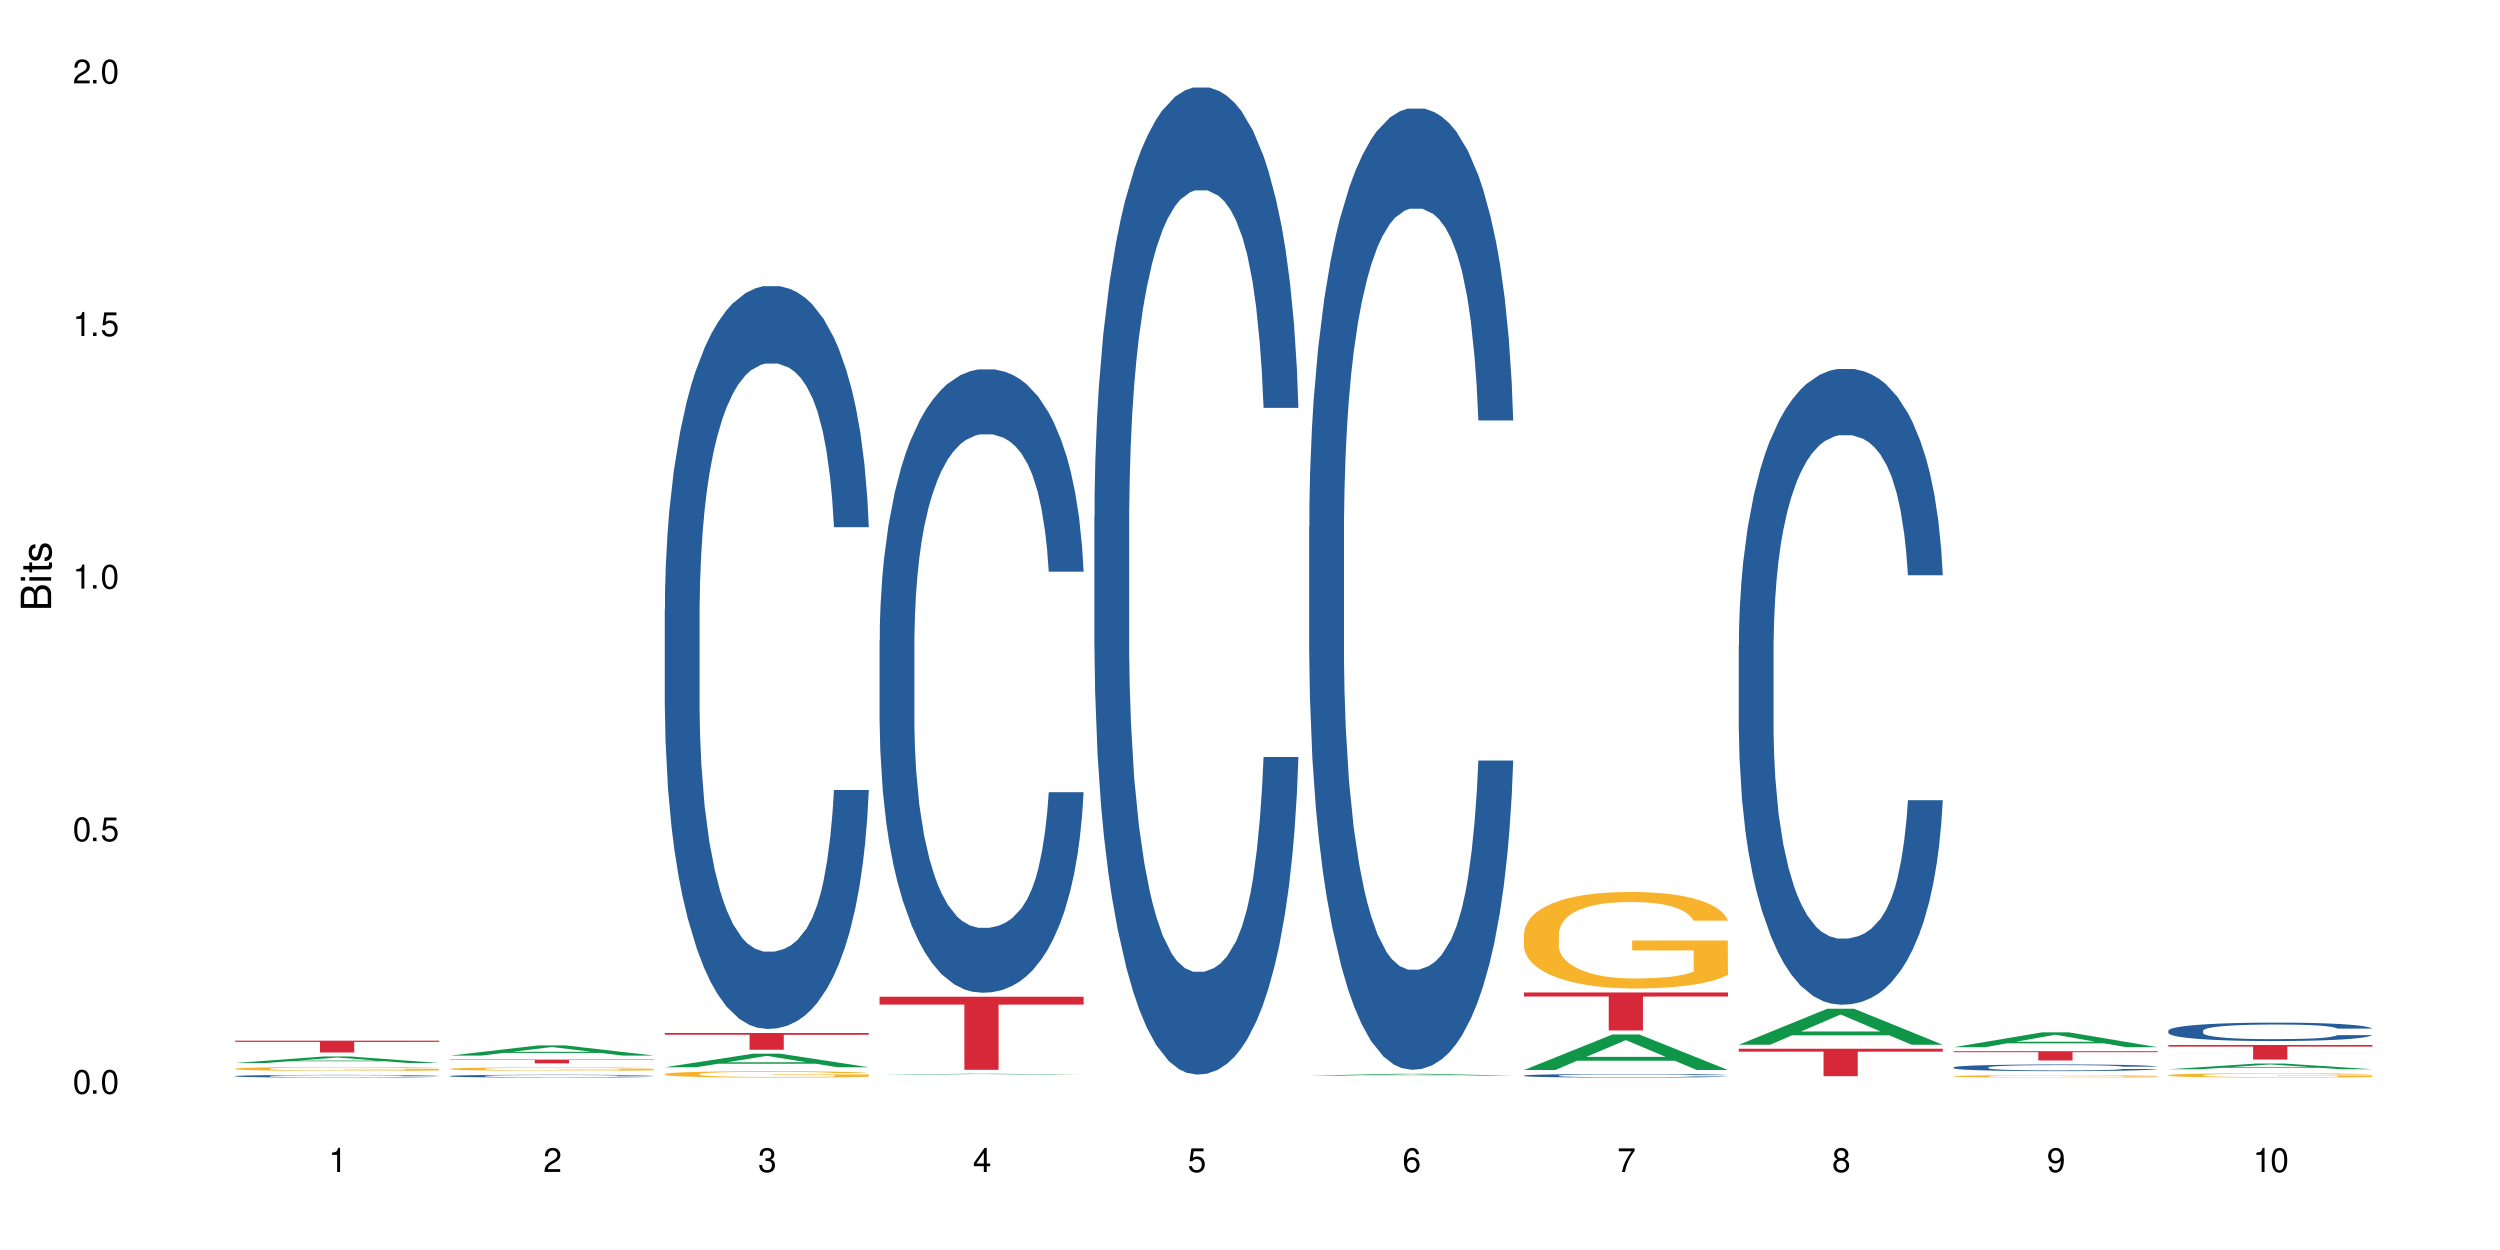
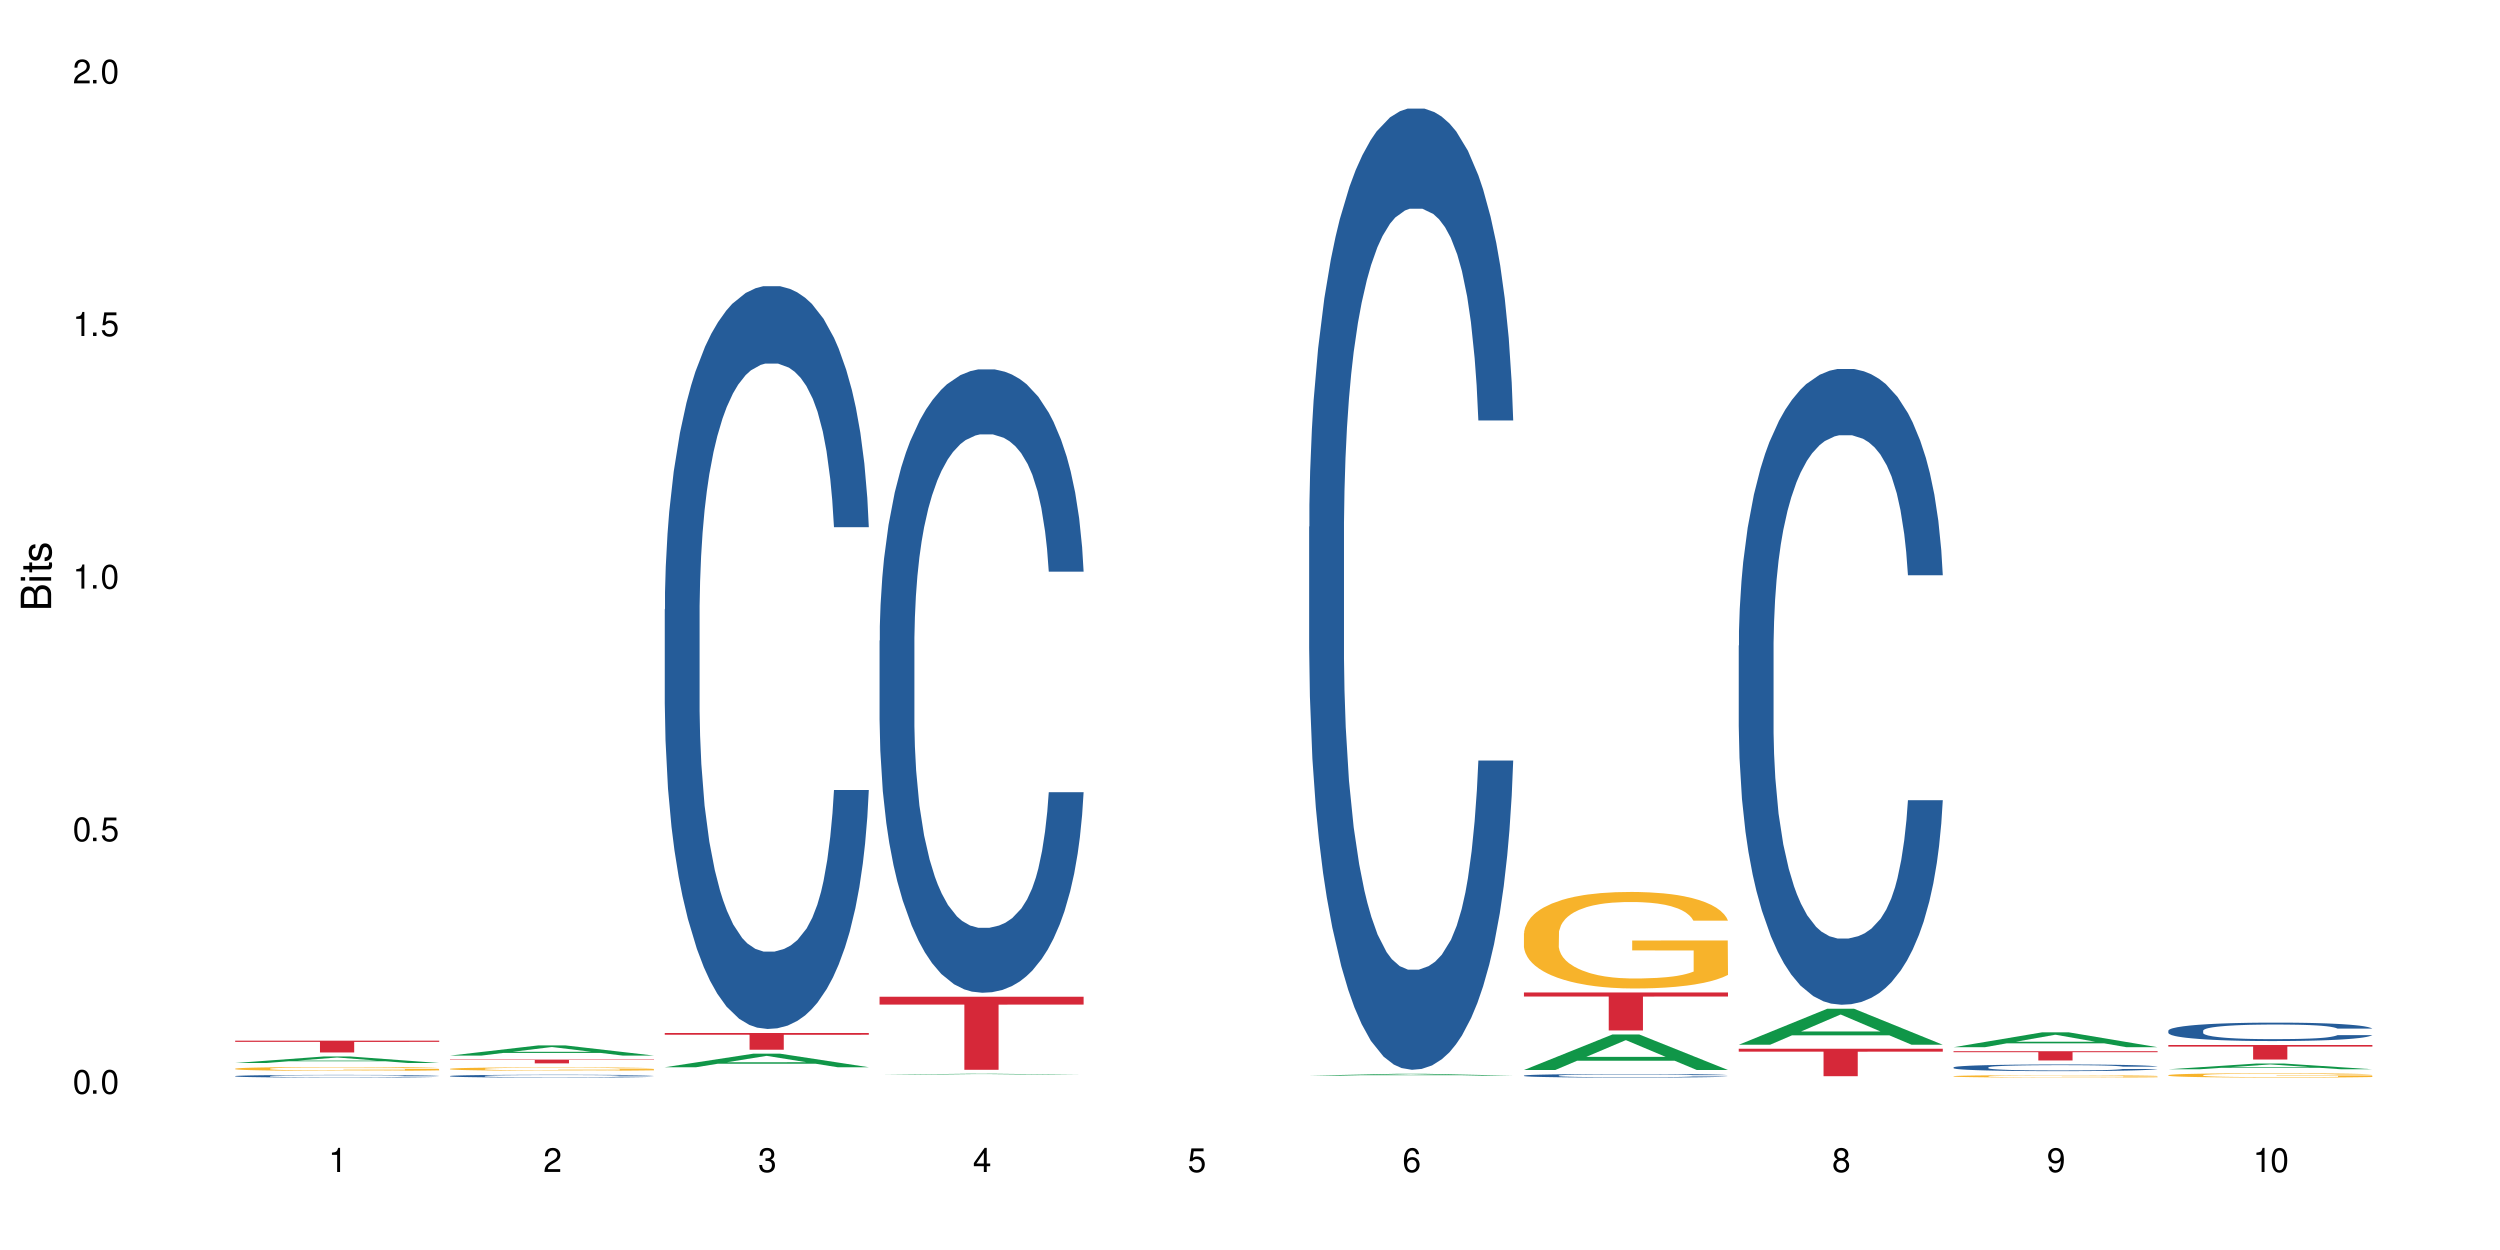
<svg xmlns="http://www.w3.org/2000/svg" xmlns:xlink="http://www.w3.org/1999/xlink" width="720" height="360" viewBox="0 0 720 360">
  <defs>
    <g>
      <g id="glyph-0-0">
</g>
      <g id="glyph-0-1">
        <path d="M 2.641 -6.938 C 2 -6.938 1.422 -6.656 1.078 -6.172 C 0.641 -5.562 0.406 -4.641 0.406 -3.359 C 0.406 -1.016 1.188 0.219 2.641 0.219 C 4.078 0.219 4.859 -1.016 4.859 -3.297 C 4.859 -4.641 4.656 -5.547 4.203 -6.172 C 3.844 -6.656 3.281 -6.938 2.641 -6.938 Z M 2.641 -6.188 C 3.547 -6.188 4 -5.25 4 -3.375 C 4 -1.406 3.562 -0.484 2.625 -0.484 C 1.734 -0.484 1.281 -1.438 1.281 -3.344 C 1.281 -5.25 1.734 -6.188 2.641 -6.188 Z M 2.641 -6.188 " />
      </g>
      <g id="glyph-0-2">
        <path d="M 1.828 -1 L 0.828 -1 L 0.828 0 L 1.828 0 Z M 1.828 -1 " />
      </g>
      <g id="glyph-0-3">
        <path d="M 4.562 -6.797 L 1.062 -6.797 L 0.547 -3.094 L 1.328 -3.094 C 1.719 -3.562 2.047 -3.734 2.578 -3.734 C 3.484 -3.734 4.062 -3.109 4.062 -2.094 C 4.062 -1.125 3.484 -0.531 2.578 -0.531 C 1.828 -0.531 1.375 -0.906 1.188 -1.672 L 0.328 -1.672 C 0.453 -1.109 0.547 -0.844 0.75 -0.594 C 1.125 -0.078 1.828 0.219 2.594 0.219 C 3.969 0.219 4.922 -0.781 4.922 -2.219 C 4.922 -3.562 4.031 -4.484 2.719 -4.484 C 2.25 -4.484 1.859 -4.359 1.469 -4.062 L 1.734 -5.969 L 4.562 -5.969 Z M 4.562 -6.797 " />
      </g>
      <g id="glyph-0-4">
        <path d="M 2.484 -4.938 L 2.484 0 L 3.328 0 L 3.328 -6.938 L 2.766 -6.938 C 2.469 -5.875 2.281 -5.734 0.984 -5.562 L 0.984 -4.938 Z M 2.484 -4.938 " />
      </g>
      <g id="glyph-0-5">
        <path d="M 4.859 -0.828 L 1.281 -0.828 C 1.359 -1.406 1.672 -1.781 2.5 -2.281 L 3.469 -2.828 C 4.406 -3.344 4.906 -4.062 4.906 -4.906 C 4.906 -5.484 4.672 -6.031 4.266 -6.406 C 3.859 -6.766 3.375 -6.938 2.719 -6.938 C 1.859 -6.938 1.219 -6.625 0.844 -6.031 C 0.609 -5.672 0.5 -5.234 0.484 -4.531 L 1.328 -4.531 C 1.359 -5.016 1.406 -5.281 1.531 -5.516 C 1.75 -5.938 2.188 -6.203 2.703 -6.203 C 3.469 -6.203 4.031 -5.641 4.031 -4.891 C 4.031 -4.344 3.719 -3.859 3.125 -3.516 L 2.234 -3 C 0.812 -2.172 0.406 -1.531 0.328 -0.016 L 4.859 -0.016 Z M 4.859 -0.828 " />
      </g>
      <g id="glyph-0-6">
        <path d="M 2.125 -3.188 L 2.578 -3.188 C 3.5 -3.188 3.984 -2.766 3.984 -1.922 C 3.984 -1.062 3.469 -0.531 2.594 -0.531 C 1.656 -0.531 1.203 -1 1.156 -2.016 L 0.312 -2.016 C 0.344 -1.453 0.438 -1.094 0.609 -0.781 C 0.953 -0.109 1.625 0.219 2.547 0.219 C 3.953 0.219 4.859 -0.625 4.859 -1.938 C 4.859 -2.828 4.516 -3.297 3.703 -3.594 C 4.344 -3.844 4.656 -4.328 4.656 -5.031 C 4.656 -6.219 3.875 -6.938 2.578 -6.938 C 1.203 -6.938 0.484 -6.172 0.453 -4.703 L 1.297 -4.703 C 1.312 -5.125 1.344 -5.359 1.453 -5.578 C 1.641 -5.969 2.062 -6.203 2.594 -6.203 C 3.344 -6.203 3.797 -5.75 3.797 -5 C 3.797 -4.516 3.609 -4.219 3.25 -4.047 C 3.016 -3.953 2.703 -3.922 2.125 -3.906 Z M 2.125 -3.188 " />
      </g>
      <g id="glyph-0-7">
        <path d="M 3.141 -1.672 L 3.141 0 L 3.984 0 L 3.984 -1.672 L 4.984 -1.672 L 4.984 -2.438 L 3.984 -2.438 L 3.984 -6.938 L 3.359 -6.938 L 0.266 -2.578 L 0.266 -1.672 Z M 3.141 -2.438 L 1 -2.438 L 3.141 -5.5 Z M 3.141 -2.438 " />
      </g>
      <g id="glyph-0-8">
        <path d="M 4.781 -5.125 C 4.609 -6.266 3.891 -6.938 2.844 -6.938 C 2.094 -6.938 1.422 -6.578 1.031 -5.953 C 0.594 -5.266 0.406 -4.422 0.406 -3.172 C 0.406 -2 0.578 -1.25 0.984 -0.641 C 1.359 -0.078 1.953 0.219 2.703 0.219 C 3.984 0.219 4.922 -0.75 4.922 -2.094 C 4.922 -3.375 4.062 -4.281 2.844 -4.281 C 2.172 -4.281 1.641 -4.031 1.281 -3.516 C 1.281 -5.234 1.828 -6.188 2.797 -6.188 C 3.391 -6.188 3.797 -5.797 3.938 -5.125 Z M 2.734 -3.531 C 3.547 -3.531 4.062 -2.953 4.062 -2.031 C 4.062 -1.156 3.484 -0.531 2.703 -0.531 C 1.922 -0.531 1.328 -1.188 1.328 -2.078 C 1.328 -2.938 1.906 -3.531 2.734 -3.531 Z M 2.734 -3.531 " />
      </g>
      <g id="glyph-0-9">
-         <path d="M 4.984 -6.797 L 0.438 -6.797 L 0.438 -5.969 L 4.109 -5.969 C 2.5 -3.656 1.828 -2.234 1.328 0 L 2.219 0 C 2.594 -2.172 3.453 -4.047 4.984 -6.094 Z M 4.984 -6.797 " />
-       </g>
+         </g>
      <g id="glyph-0-10">
        <path d="M 3.75 -3.656 C 4.469 -4.094 4.688 -4.438 4.688 -5.078 C 4.688 -6.172 3.844 -6.938 2.641 -6.938 C 1.438 -6.938 0.594 -6.172 0.594 -5.094 C 0.594 -4.438 0.812 -4.094 1.516 -3.656 C 0.734 -3.266 0.359 -2.703 0.359 -1.922 C 0.359 -0.656 1.281 0.219 2.641 0.219 C 3.984 0.219 4.922 -0.656 4.922 -1.922 C 4.922 -2.703 4.531 -3.266 3.75 -3.656 Z M 2.641 -6.188 C 3.359 -6.188 3.812 -5.75 3.812 -5.062 C 3.812 -4.406 3.344 -3.984 2.641 -3.984 C 1.922 -3.984 1.453 -4.406 1.453 -5.078 C 1.453 -5.75 1.922 -6.188 2.641 -6.188 Z M 2.641 -3.266 C 3.484 -3.266 4.062 -2.719 4.062 -1.906 C 4.062 -1.078 3.484 -0.531 2.625 -0.531 C 1.797 -0.531 1.219 -1.094 1.219 -1.906 C 1.219 -2.719 1.781 -3.266 2.641 -3.266 Z M 2.641 -3.266 " />
      </g>
      <g id="glyph-0-11">
        <path d="M 0.516 -1.578 C 0.672 -0.453 1.406 0.219 2.438 0.219 C 3.188 0.219 3.859 -0.141 4.266 -0.766 C 4.688 -1.453 4.891 -2.297 4.891 -3.547 C 4.891 -4.719 4.703 -5.453 4.312 -6.078 C 3.938 -6.641 3.344 -6.938 2.594 -6.938 C 1.297 -6.938 0.359 -5.969 0.359 -4.625 C 0.359 -3.344 1.234 -2.453 2.453 -2.453 C 3.094 -2.453 3.578 -2.672 4.016 -3.203 C 4 -1.484 3.469 -0.531 2.5 -0.531 C 1.906 -0.531 1.484 -0.906 1.359 -1.578 Z M 2.578 -6.203 C 3.375 -6.203 3.969 -5.531 3.969 -4.641 C 3.969 -3.797 3.391 -3.188 2.547 -3.188 C 1.734 -3.188 1.234 -3.766 1.234 -4.688 C 1.234 -5.562 1.797 -6.203 2.578 -6.203 Z M 2.578 -6.203 " />
      </g>
      <g id="glyph-1-0">
</g>
      <g id="glyph-1-1">
        <path d="M 0 -0.953 L 0 -4.891 C 0 -5.719 -0.234 -6.344 -0.734 -6.797 C -1.188 -7.234 -1.812 -7.469 -2.5 -7.469 C -3.547 -7.469 -4.188 -7 -4.625 -5.875 C -4.984 -6.688 -5.625 -7.094 -6.531 -7.094 C -7.172 -7.094 -7.734 -6.859 -8.141 -6.391 C -8.562 -5.922 -8.75 -5.344 -8.75 -4.5 L -8.75 -0.953 Z M -4.984 -2.062 L -7.766 -2.062 L -7.766 -4.219 C -7.766 -4.844 -7.688 -5.203 -7.453 -5.5 C -7.219 -5.812 -6.859 -5.969 -6.375 -5.969 C -5.891 -5.969 -5.531 -5.812 -5.297 -5.5 C -5.062 -5.203 -4.984 -4.844 -4.984 -4.219 Z M -0.984 -2.062 L -4 -2.062 L -4 -4.781 C -4 -5.766 -3.438 -6.359 -2.484 -6.359 C -1.547 -6.359 -0.984 -5.766 -0.984 -4.781 Z M -0.984 -2.062 " />
      </g>
      <g id="glyph-1-2">
        <path d="M -6.281 -1.797 L -6.281 -0.797 L 0 -0.797 L 0 -1.797 Z M -8.75 -1.797 L -8.75 -0.797 L -7.484 -0.797 L -7.484 -1.797 Z M -8.75 -1.797 " />
      </g>
      <g id="glyph-1-3">
        <path d="M -6.281 -3.047 L -6.281 -2.016 L -8.016 -2.016 L -8.016 -1.016 L -6.281 -1.016 L -6.281 -0.172 L -5.469 -0.172 L -5.469 -1.016 L -0.719 -1.016 C -0.078 -1.016 0.281 -1.453 0.281 -2.234 C 0.281 -2.5 0.25 -2.719 0.188 -3.047 L -0.641 -3.047 C -0.609 -2.906 -0.594 -2.766 -0.594 -2.562 C -0.594 -2.141 -0.719 -2.016 -1.156 -2.016 L -5.469 -2.016 L -5.469 -3.047 Z M -6.281 -3.047 " />
      </g>
      <g id="glyph-1-4">
        <path d="M -4.531 -5.25 C -5.766 -5.25 -6.469 -4.422 -6.469 -2.969 C -6.469 -1.516 -5.719 -0.562 -4.547 -0.562 C -3.562 -0.562 -3.094 -1.062 -2.734 -2.562 L -2.516 -3.484 C -2.344 -4.188 -2.094 -4.469 -1.641 -4.469 C -1.047 -4.469 -0.641 -3.875 -0.641 -3 C -0.641 -2.453 -0.797 -2 -1.062 -1.75 C -1.25 -1.594 -1.422 -1.531 -1.875 -1.469 L -1.875 -0.406 C -0.422 -0.453 0.281 -1.266 0.281 -2.922 C 0.281 -4.5 -0.5 -5.516 -1.719 -5.516 C -2.656 -5.516 -3.172 -4.984 -3.469 -3.734 L -3.703 -2.766 C -3.891 -1.953 -4.156 -1.609 -4.594 -1.609 C -5.188 -1.609 -5.547 -2.125 -5.547 -2.938 C -5.547 -3.75 -5.203 -4.172 -4.531 -4.203 Z M -4.531 -5.25 " />
      </g>
    </g>
  </defs>
  <rect x="-72" y="-36" width="864" height="432" fill="rgb(100%, 100%, 100%)" fill-opacity="1" />
  <path fill-rule="nonzero" fill="rgb(6.275%, 58.824%, 28.235%)" fill-opacity="1" d="M 67.73 306.141 L 67.793 306.141 L 93.223 304.266 L 100.945 304.266 L 126.5 306.145 L 117.52 306.145 L 111.117 305.652 L 83.051 305.652 L 76.773 306.141 L 67.73 306.141 L 85.75 305.449 L 108.543 305.449 L 97.176 304.57 L 97.051 304.57 L 96.926 304.574 L 85.688 305.449 L 85.75 305.449 Z M 67.73 306.141 " />
  <path fill-rule="nonzero" fill="rgb(14.51%, 36.078%, 60%)" fill-opacity="1" d="M 67.73 309.91 L 67.801 309.91 L 67.801 309.891 L 68.02 309.863 L 68.52 309.832 L 69.02 309.809 L 70.312 309.766 L 72.102 309.723 L 73.965 309.691 L 75.328 309.676 L 76.547 309.66 L 79.34 309.633 L 81.133 309.621 L 83.066 309.609 L 85.434 309.598 L 87.152 309.59 L 91.023 309.578 L 93.891 309.57 L 100.914 309.57 L 103.781 309.574 L 105.859 309.578 L 108.152 309.582 L 110.086 309.59 L 113.457 309.605 L 116.465 309.625 L 117.828 309.637 L 119.977 309.656 L 121.625 309.68 L 122.773 309.699 L 124.062 309.723 L 125.207 309.758 L 126.07 309.793 L 126.5 309.824 L 116.465 309.824 L 115.965 309.797 L 115.391 309.773 L 114.316 309.742 L 113.238 309.723 L 111.734 309.703 L 110.375 309.688 L 108.512 309.676 L 106.863 309.668 L 105.141 309.66 L 103.492 309.656 L 100.34 309.652 L 95.324 309.652 L 92.527 309.66 L 91.023 309.664 L 88.871 309.672 L 87.367 309.684 L 85.578 309.695 L 84.359 309.711 L 82.852 309.727 L 81.777 309.746 L 80.559 309.77 L 79.844 309.785 L 79.199 309.805 L 78.625 309.828 L 78.195 309.855 L 77.906 309.879 L 77.766 309.906 L 77.766 310.016 L 77.906 310.043 L 78.266 310.074 L 79.199 310.117 L 80.559 310.152 L 82.137 310.184 L 83.641 310.207 L 84.5 310.215 L 85.648 310.227 L 87.441 310.242 L 90.02 310.254 L 91.523 310.262 L 93.816 310.266 L 96.184 310.27 L 99.336 310.27 L 102.133 310.266 L 103.996 310.262 L 105.93 310.258 L 108.582 310.246 L 110.23 310.234 L 111.664 310.219 L 112.738 310.207 L 113.457 310.195 L 114.531 310.172 L 115.391 310.148 L 116.035 310.125 L 116.465 310.102 L 126.5 310.102 L 126.07 310.129 L 125.422 310.156 L 124.777 310.176 L 123.777 310.203 L 122.629 310.223 L 120.98 310.25 L 119.617 310.266 L 117.828 310.285 L 116.18 310.297 L 114.387 310.309 L 111.734 310.324 L 110.016 310.332 L 108.152 310.336 L 105.93 310.344 L 103.137 310.348 L 100.125 310.352 L 94.32 310.352 L 92.098 310.348 L 89.16 310.34 L 85.504 310.328 L 82.852 310.312 L 80.773 310.301 L 78.984 310.285 L 76.977 310.266 L 74.395 310.234 L 72.82 310.211 L 71.746 310.191 L 70.527 310.164 L 69.664 310.137 L 68.664 310.098 L 67.945 310.047 L 67.73 310.008 Z M 67.73 309.91 " />
  <path fill-rule="nonzero" fill="rgb(96.863%, 70.196%, 16.863%)" fill-opacity="1" d="M 67.73 307.777 L 67.801 307.773 L 67.801 307.754 L 68.09 307.707 L 68.805 307.645 L 69.738 307.59 L 70.742 307.547 L 71.387 307.527 L 72.461 307.496 L 73.395 307.473 L 75.758 307.426 L 78.77 307.383 L 80.418 307.363 L 82.281 307.348 L 84.93 307.328 L 86.148 307.32 L 89.875 307.301 L 94.105 307.293 L 98.762 307.289 L 100.914 307.289 L 103.852 307.293 L 107.863 307.305 L 110.16 307.316 L 111.949 307.328 L 113.812 307.34 L 116.105 307.359 L 118.258 307.387 L 119.977 307.41 L 121.695 307.441 L 123.129 307.477 L 124.348 307.512 L 125.422 307.555 L 126.07 307.59 L 126.5 307.629 L 116.535 307.629 L 115.965 307.59 L 115.32 307.562 L 114.242 307.527 L 113.168 307.504 L 112.094 307.484 L 110.086 307.457 L 108.367 307.441 L 106.215 307.426 L 104.137 307.418 L 101.773 307.41 L 96.543 307.41 L 93.102 307.414 L 91.094 307.426 L 89.66 307.434 L 87.656 307.449 L 86.438 307.461 L 85.719 307.469 L 83.57 307.5 L 82.137 307.531 L 81.348 307.551 L 80.344 307.582 L 79.629 307.609 L 78.84 307.648 L 78.41 307.68 L 77.836 307.75 L 77.766 307.938 L 77.98 307.977 L 78.41 308.02 L 78.984 308.059 L 79.844 308.098 L 80.703 308.129 L 82.207 308.168 L 83.496 308.195 L 84.5 308.211 L 86.438 308.242 L 87.227 308.25 L 89.09 308.27 L 91.023 308.281 L 93.387 308.297 L 95.18 308.301 L 98.047 308.309 L 101.703 308.309 L 106 308.301 L 108.727 308.293 L 110.59 308.285 L 111.809 308.277 L 113.312 308.266 L 114.387 308.254 L 115.391 308.242 L 116.609 308.227 L 116.609 307.977 L 98.906 307.977 L 98.906 307.859 L 126.426 307.859 L 126.5 308.266 L 124.992 308.293 L 123.129 308.32 L 121.34 308.34 L 119.477 308.359 L 116.824 308.379 L 114.672 308.391 L 111.375 308.406 L 108.367 308.414 L 105.215 308.422 L 102.418 308.426 L 99.121 308.426 L 96.184 308.422 L 93.031 308.418 L 90.52 308.41 L 88.227 308.398 L 85.934 308.383 L 83.066 308.363 L 81.203 308.344 L 79.27 308.324 L 77.336 308.297 L 75.613 308.27 L 74.469 308.246 L 73.32 308.223 L 72.102 308.191 L 70.957 308.156 L 70.098 308.125 L 69.309 308.086 L 68.734 308.055 L 68.16 308.008 L 67.875 307.969 L 67.73 307.938 Z M 67.73 307.777 " />
  <path fill-rule="nonzero" fill="rgb(83.922%, 15.686%, 22.353%)" fill-opacity="1" d="M 67.73 299.703 L 126.5 299.703 L 126.5 300.066 L 102.008 300.07 L 102.008 303.117 L 92.152 303.117 L 92.152 300.074 L 92.008 300.066 L 67.73 300.066 Z M 67.73 299.703 " />
  <path fill-rule="nonzero" fill="rgb(6.275%, 58.824%, 28.235%)" fill-opacity="1" d="M 129.594 304.012 L 129.656 304.008 L 155.082 301.07 L 162.805 301.07 L 188.359 304.012 L 179.383 304.012 L 172.977 303.246 L 144.91 303.246 L 138.633 304.012 L 129.594 304.012 L 147.613 302.926 L 170.402 302.926 L 159.039 301.551 L 158.914 301.547 L 158.789 301.555 L 147.547 302.926 L 147.613 302.926 Z M 129.594 304.012 " />
  <path fill-rule="nonzero" fill="rgb(14.51%, 36.078%, 60%)" fill-opacity="1" d="M 129.594 309.887 L 129.664 309.887 L 129.664 309.867 L 129.879 309.84 L 130.379 309.805 L 130.883 309.777 L 132.172 309.734 L 133.965 309.691 L 135.828 309.66 L 137.188 309.641 L 138.406 309.625 L 141.203 309.598 L 142.992 309.582 L 144.93 309.57 L 147.293 309.559 L 149.016 309.551 L 152.883 309.539 L 155.75 309.531 L 165.641 309.531 L 167.719 309.535 L 170.012 309.543 L 171.949 309.551 L 175.316 309.566 L 178.324 309.586 L 179.688 309.598 L 181.836 309.621 L 183.484 309.645 L 184.633 309.664 L 185.922 309.691 L 187.07 309.727 L 187.93 309.766 L 188.359 309.797 L 178.324 309.797 L 177.824 309.766 L 177.25 309.742 L 176.176 309.711 L 175.102 309.691 L 173.598 309.668 L 172.234 309.656 L 170.371 309.641 L 168.723 309.633 L 167.004 309.625 L 165.355 309.621 L 162.199 309.617 L 157.184 309.617 L 154.391 309.625 L 152.883 309.629 L 150.734 309.641 L 149.23 309.648 L 147.438 309.664 L 146.219 309.676 L 144.715 309.695 L 143.641 309.715 L 142.422 309.738 L 141.703 309.758 L 141.059 309.777 L 140.484 309.801 L 140.055 309.828 L 139.77 309.855 L 139.625 309.883 L 139.625 310 L 139.77 310.027 L 140.129 310.059 L 141.059 310.105 L 142.422 310.145 L 143.996 310.176 L 145.504 310.199 L 146.363 310.207 L 147.508 310.219 L 149.301 310.234 L 151.879 310.25 L 153.387 310.258 L 155.68 310.262 L 158.043 310.266 L 161.199 310.266 L 163.992 310.262 L 165.855 310.258 L 167.789 310.254 L 170.441 310.238 L 172.09 310.227 L 173.523 310.215 L 174.598 310.199 L 175.316 310.188 L 176.391 310.164 L 177.25 310.141 L 177.895 310.113 L 178.324 310.086 L 188.359 310.086 L 187.93 310.117 L 187.285 310.145 L 186.641 310.168 L 185.637 310.195 L 184.488 310.219 L 182.84 310.242 L 181.48 310.262 L 179.688 310.281 L 178.039 310.293 L 176.246 310.309 L 173.598 310.32 L 171.875 310.328 L 170.012 310.336 L 167.789 310.344 L 164.996 310.348 L 161.984 310.352 L 156.18 310.352 L 153.957 310.348 L 151.02 310.34 L 147.367 310.328 L 144.715 310.312 L 142.637 310.297 L 140.844 310.281 L 138.836 310.262 L 136.258 310.23 L 134.68 310.203 L 133.605 310.184 L 132.387 310.152 L 131.527 310.129 L 130.523 310.086 L 129.809 310.031 L 129.594 309.992 Z M 129.594 309.887 " />
  <path fill-rule="nonzero" fill="rgb(96.863%, 70.196%, 16.863%)" fill-opacity="1" d="M 129.594 307.82 L 129.664 307.82 L 129.664 307.801 L 129.949 307.762 L 130.668 307.703 L 131.598 307.66 L 132.602 307.621 L 133.246 307.602 L 134.32 307.578 L 135.254 307.555 L 137.617 307.516 L 140.629 307.477 L 142.277 307.461 L 144.141 307.445 L 146.793 307.43 L 148.012 307.422 L 151.738 307.41 L 155.965 307.398 L 162.773 307.398 L 165.711 307.402 L 169.727 307.41 L 172.02 307.422 L 173.812 307.43 L 175.676 307.441 L 177.969 307.457 L 180.117 307.48 L 181.836 307.504 L 183.559 307.527 L 184.992 307.559 L 186.211 307.59 L 187.285 307.629 L 187.93 307.66 L 188.359 307.691 L 178.398 307.691 L 177.824 307.66 L 177.18 307.637 L 176.105 307.605 L 175.031 307.582 L 173.953 307.566 L 171.949 307.543 L 170.227 307.527 L 168.078 307.516 L 166 307.508 L 163.633 307.504 L 162.199 307.5 L 158.402 307.5 L 154.961 307.508 L 152.957 307.516 L 151.523 307.52 L 149.516 307.535 L 148.297 307.547 L 147.582 307.551 L 145.43 307.582 L 143.996 307.605 L 143.207 307.625 L 142.207 307.648 L 141.488 307.676 L 140.699 307.711 L 140.27 307.738 L 139.695 307.801 L 139.625 307.961 L 139.84 307.996 L 140.27 308.031 L 140.844 308.066 L 141.703 308.102 L 142.562 308.125 L 144.07 308.16 L 145.359 308.184 L 146.363 308.199 L 148.297 308.223 L 149.086 308.234 L 150.949 308.25 L 152.883 308.262 L 155.25 308.273 L 157.039 308.277 L 159.906 308.281 L 163.562 308.281 L 167.863 308.277 L 170.586 308.27 L 172.449 308.262 L 173.668 308.258 L 175.172 308.246 L 176.246 308.238 L 177.25 308.227 L 178.469 308.211 L 178.469 307.996 L 160.766 307.996 L 160.766 307.895 L 188.289 307.895 L 188.359 308.246 L 186.855 308.27 L 184.992 308.293 L 183.199 308.312 L 181.336 308.328 L 178.684 308.344 L 176.535 308.355 L 173.238 308.367 L 170.227 308.375 L 167.074 308.383 L 164.277 308.383 L 160.984 308.387 L 158.043 308.383 L 154.891 308.379 L 152.383 308.371 L 150.09 308.363 L 147.797 308.352 L 144.93 308.332 L 143.066 308.316 L 141.129 308.297 L 139.195 308.273 L 137.477 308.25 L 136.328 308.23 L 135.184 308.207 L 133.965 308.184 L 132.816 308.152 L 131.957 308.125 L 131.168 308.09 L 130.594 308.062 L 130.023 308.02 L 129.734 307.988 L 129.594 307.961 Z M 129.594 307.82 " />
  <path fill-rule="nonzero" fill="rgb(83.922%, 15.686%, 22.353%)" fill-opacity="1" d="M 129.594 305.16 L 188.359 305.16 L 188.359 305.277 L 163.867 305.277 L 163.867 306.25 L 154.012 306.25 L 154.012 305.277 L 129.594 305.277 Z M 129.594 305.16 " />
  <path fill-rule="nonzero" fill="rgb(6.275%, 58.824%, 28.235%)" fill-opacity="1" d="M 191.453 307.363 L 191.516 307.359 L 216.945 303.461 L 224.668 303.461 L 250.219 307.367 L 241.242 307.367 L 234.84 306.348 L 206.773 306.348 L 200.492 307.363 L 191.453 307.363 L 209.473 305.926 L 232.266 305.922 L 220.898 304.102 L 220.773 304.098 L 220.648 304.109 L 209.41 305.922 L 209.473 305.926 Z M 191.453 307.363 " />
  <path fill-rule="nonzero" fill="rgb(14.51%, 36.078%, 60%)" fill-opacity="1" d="M 191.453 175.5 L 191.523 175.305 L 191.523 170.609 L 191.738 163.18 L 192.242 153.793 L 192.742 147.34 L 194.031 135.805 L 195.824 124.656 L 197.688 116.055 L 199.051 110.969 L 200.27 107.059 L 203.062 99.824 L 204.855 96.105 L 206.789 92.781 L 209.156 89.457 L 210.875 87.504 L 214.746 84.375 L 217.613 83.004 L 219.832 82.418 L 224.637 82.418 L 227.5 83.199 L 229.582 84.18 L 231.875 85.742 L 233.809 87.504 L 237.176 91.805 L 240.188 97.281 L 241.547 100.41 L 243.699 106.473 L 245.348 112.336 L 246.492 117.422 L 247.785 124.656 L 248.93 133.457 L 249.789 143.43 L 250.219 151.84 L 240.188 151.84 L 239.684 144.016 L 239.113 137.953 L 238.035 129.938 L 236.961 124.266 L 235.457 118.594 L 234.094 114.879 L 232.23 111.164 L 230.582 108.816 L 228.863 107.059 L 227.215 105.883 L 224.062 104.711 L 220.406 104.711 L 219.043 105.102 L 216.25 106.668 L 214.746 108.035 L 212.594 110.773 L 211.09 113.316 L 209.297 117.227 L 208.078 120.551 L 206.574 125.637 L 205.5 130.133 L 204.281 136.586 L 203.566 141.473 L 202.918 146.949 L 202.348 153.402 L 201.918 160.246 L 201.629 167.484 L 201.484 174.523 L 201.484 204.832 L 201.629 211.871 L 201.988 220.086 L 202.918 232.016 L 204.281 242.379 L 205.859 250.59 L 207.363 256.457 L 208.223 259.195 L 209.371 262.324 L 211.16 266.234 L 213.742 270.145 L 215.246 271.711 L 217.539 273.273 L 219.906 274.059 L 223.059 274.059 L 225.852 273.273 L 227.715 272.297 L 229.652 270.734 L 232.305 267.406 L 233.953 264.281 L 235.387 260.562 L 236.461 256.848 L 237.176 253.719 L 238.254 247.656 L 239.113 241.008 L 239.758 234.164 L 240.188 227.516 L 250.219 227.516 L 249.789 235.34 L 249.145 242.965 L 248.5 248.637 L 247.496 255.48 L 246.352 261.543 L 244.703 268.387 L 243.34 272.883 L 241.547 277.773 L 239.898 281.488 L 238.109 284.812 L 235.457 288.723 L 233.738 290.68 L 231.875 292.438 L 229.652 294.004 L 226.855 295.371 L 223.848 296.152 L 221.051 296.348 L 218.043 295.957 L 215.82 295.176 L 212.883 293.418 L 209.227 289.895 L 206.574 286.18 L 204.496 282.465 L 202.703 278.555 L 200.699 273.273 L 198.117 264.672 L 196.543 258.023 L 195.465 252.547 L 194.246 244.922 L 193.387 238.074 L 192.383 227.125 L 191.668 213.242 L 191.453 202.484 Z M 191.453 175.5 " />
-   <path fill-rule="nonzero" fill="rgb(96.863%, 70.196%, 16.863%)" fill-opacity="1" d="M 191.453 309.301 L 191.523 309.297 L 191.523 309.266 L 191.812 309.188 L 192.527 309.086 L 193.461 309 L 194.461 308.934 L 195.109 308.898 L 196.184 308.848 L 197.113 308.809 L 199.48 308.734 L 202.488 308.664 L 204.137 308.633 L 206 308.605 L 208.652 308.574 L 209.871 308.562 L 213.598 308.535 L 217.828 308.516 L 222.484 308.512 L 224.637 308.516 L 227.574 308.52 L 231.586 308.539 L 233.879 308.555 L 235.672 308.574 L 237.535 308.594 L 239.828 308.629 L 241.98 308.668 L 243.699 308.707 L 245.418 308.758 L 246.852 308.812 L 248.07 308.871 L 249.145 308.941 L 249.789 309 L 250.219 309.059 L 240.258 309.059 L 239.684 309 L 239.039 308.957 L 237.965 308.898 L 236.891 308.859 L 235.816 308.828 L 233.809 308.785 L 232.09 308.758 L 229.938 308.734 L 227.859 308.719 L 225.496 308.707 L 220.262 308.707 L 216.824 308.719 L 214.816 308.73 L 213.383 308.742 L 211.375 308.77 L 210.156 308.789 L 209.441 308.805 L 207.293 308.855 L 205.859 308.902 L 205.07 308.934 L 204.066 308.984 L 203.348 309.031 L 202.562 309.098 L 202.133 309.148 L 201.559 309.262 L 201.484 309.562 L 201.703 309.629 L 202.133 309.695 L 202.703 309.758 L 203.566 309.82 L 204.426 309.871 L 205.93 309.934 L 207.219 309.977 L 208.223 310.008 L 210.156 310.051 L 210.945 310.066 L 212.809 310.098 L 214.746 310.121 L 217.109 310.141 L 218.902 310.152 L 221.77 310.16 L 225.422 310.16 L 229.723 310.148 L 232.445 310.137 L 234.309 310.121 L 235.527 310.109 L 237.035 310.094 L 238.109 310.074 L 239.113 310.059 L 240.332 310.027 L 240.332 309.629 L 222.629 309.625 L 222.629 309.438 L 250.148 309.438 L 250.219 310.094 L 248.715 310.137 L 246.852 310.18 L 245.059 310.215 L 243.195 310.242 L 240.547 310.277 L 238.395 310.297 L 235.098 310.32 L 232.09 310.336 L 228.934 310.344 L 226.141 310.348 L 222.844 310.352 L 219.906 310.348 L 216.75 310.336 L 214.242 310.324 L 211.949 310.309 L 209.656 310.285 L 206.789 310.25 L 204.926 310.223 L 202.992 310.188 L 201.055 310.145 L 199.336 310.098 L 198.191 310.062 L 197.043 310.023 L 195.824 309.973 L 194.68 309.918 L 193.816 309.863 L 193.031 309.805 L 192.457 309.75 L 191.883 309.676 L 191.598 309.613 L 191.453 309.562 Z M 191.453 309.301 " />
  <path fill-rule="nonzero" fill="rgb(83.922%, 15.686%, 22.353%)" fill-opacity="1" d="M 191.453 297.496 L 250.219 297.496 L 250.219 298.012 L 225.727 298.016 L 225.727 302.316 L 215.875 302.316 L 215.875 298.02 L 215.73 298.012 L 191.453 298.012 Z M 191.453 297.496 " />
  <path fill-rule="nonzero" fill="rgb(6.275%, 58.824%, 28.235%)" fill-opacity="1" d="M 253.312 309.531 L 253.375 309.531 L 278.805 309.238 L 286.527 309.238 L 312.082 309.531 L 303.102 309.531 L 296.699 309.453 L 268.633 309.453 L 262.355 309.531 L 253.312 309.531 L 271.332 309.422 L 294.125 309.422 L 282.762 309.285 L 282.508 309.285 L 271.27 309.422 L 271.332 309.422 Z M 253.312 309.531 " />
  <path fill-rule="nonzero" fill="rgb(14.51%, 36.078%, 60%)" fill-opacity="1" d="M 253.312 184.504 L 253.387 184.34 L 253.387 180.402 L 253.602 174.164 L 254.102 166.289 L 254.605 160.871 L 255.895 151.191 L 257.684 141.836 L 259.547 134.617 L 260.91 130.348 L 262.129 127.066 L 264.922 120.996 L 266.715 117.879 L 268.652 115.086 L 271.016 112.297 L 272.734 110.656 L 276.605 108.031 L 279.473 106.883 L 281.695 106.391 L 286.496 106.391 L 289.363 107.047 L 291.441 107.867 L 293.734 109.18 L 295.668 110.656 L 299.039 114.266 L 302.047 118.863 L 303.41 121.488 L 305.559 126.574 L 307.207 131.496 L 308.355 135.766 L 309.645 141.836 L 310.793 149.223 L 311.652 157.59 L 312.082 164.648 L 302.047 164.648 L 301.547 158.082 L 300.973 152.996 L 299.898 146.266 L 298.824 141.508 L 297.316 136.75 L 295.957 133.633 L 294.094 130.512 L 292.445 128.543 L 290.723 127.066 L 289.074 126.082 L 285.922 125.098 L 282.266 125.098 L 280.906 125.426 L 278.109 126.738 L 276.605 127.887 L 274.457 130.184 L 272.949 132.32 L 271.16 135.602 L 269.941 138.391 L 268.434 142.656 L 267.359 146.43 L 266.141 151.848 L 265.426 155.949 L 264.781 160.543 L 264.207 165.961 L 263.777 171.703 L 263.492 177.773 L 263.348 183.684 L 263.348 209.117 L 263.492 215.027 L 263.848 221.918 L 264.781 231.93 L 266.141 240.625 L 267.719 247.52 L 269.223 252.441 L 270.082 254.738 L 271.23 257.363 L 273.023 260.648 L 275.602 263.93 L 277.105 265.242 L 279.402 266.555 L 281.766 267.211 L 284.918 267.211 L 287.715 266.555 L 289.578 265.734 L 291.512 264.422 L 294.164 261.633 L 295.812 259.008 L 297.246 255.887 L 298.32 252.77 L 299.039 250.145 L 300.113 245.059 L 300.973 239.477 L 301.617 233.734 L 302.047 228.156 L 312.082 228.156 L 311.652 234.719 L 311.008 241.117 L 310.363 245.879 L 309.359 251.621 L 308.211 256.707 L 306.562 262.453 L 305.203 266.227 L 303.41 270.328 L 301.762 273.449 L 299.969 276.238 L 297.316 279.52 L 295.598 281.16 L 293.734 282.637 L 291.512 283.949 L 288.719 285.098 L 285.707 285.754 L 282.914 285.918 L 279.902 285.59 L 277.68 284.934 L 274.742 283.457 L 271.086 280.504 L 268.434 277.387 L 266.355 274.27 L 264.566 270.984 L 262.559 266.555 L 259.98 259.336 L 258.402 253.754 L 257.328 249.16 L 256.109 242.762 L 255.25 237.016 L 254.246 227.828 L 253.527 216.176 L 253.312 207.148 Z M 253.312 184.504 " />
  <path fill-rule="nonzero" fill="rgb(83.922%, 15.686%, 22.353%)" fill-opacity="1" d="M 253.312 287.062 L 312.082 287.062 L 312.082 289.316 L 287.59 289.336 L 287.59 308.094 L 277.734 308.094 L 277.734 289.355 L 277.594 289.316 L 253.312 289.316 Z M 253.312 287.062 " />
-   <path fill-rule="nonzero" fill="rgb(14.51%, 36.078%, 60%)" fill-opacity="1" d="M 315.176 148.906 L 315.246 148.645 L 315.246 142.41 L 315.461 132.535 L 315.961 120.062 L 316.465 111.488 L 317.754 96.156 L 319.547 81.344 L 321.41 69.91 L 322.77 63.156 L 323.988 57.957 L 326.785 48.344 L 328.578 43.406 L 330.512 38.988 L 332.875 34.57 L 334.598 31.973 L 338.465 27.816 L 341.332 25.996 L 343.555 25.219 L 348.355 25.219 L 351.223 26.258 L 353.301 27.555 L 355.594 29.637 L 357.531 31.973 L 360.898 37.691 L 363.91 44.965 L 365.27 49.125 L 367.422 57.18 L 369.07 64.973 L 370.215 71.73 L 371.504 81.344 L 372.652 93.039 L 373.512 106.289 L 373.941 117.465 L 363.91 117.465 L 363.406 107.07 L 362.832 99.016 L 361.758 88.359 L 360.684 80.824 L 359.18 73.289 L 357.816 68.352 L 355.953 63.414 L 354.305 60.297 L 352.586 57.957 L 350.938 56.398 L 347.785 54.84 L 344.129 54.84 L 342.766 55.359 L 339.973 57.438 L 338.465 59.258 L 336.316 62.895 L 334.812 66.273 L 333.02 71.469 L 331.801 75.887 L 330.297 82.645 L 329.223 88.621 L 328.004 97.195 L 327.285 103.691 L 326.641 110.969 L 326.066 119.543 L 325.637 128.637 L 325.352 138.25 L 325.207 147.605 L 325.207 187.883 L 325.352 197.238 L 325.711 208.152 L 326.641 224 L 328.004 237.773 L 329.578 248.688 L 331.086 256.484 L 331.945 260.121 L 333.09 264.277 L 334.883 269.477 L 337.465 274.672 L 338.969 276.75 L 341.262 278.828 L 343.625 279.867 L 346.781 279.867 L 349.574 278.828 L 351.438 277.531 L 353.375 275.453 L 356.023 271.035 L 357.672 266.875 L 359.105 261.938 L 360.184 257.004 L 360.898 252.844 L 361.973 244.789 L 362.832 235.953 L 363.48 226.859 L 363.91 218.023 L 373.941 218.023 L 373.512 228.418 L 372.867 238.555 L 372.223 246.09 L 371.219 255.184 L 370.07 263.238 L 368.422 272.332 L 367.062 278.309 L 365.27 284.805 L 363.621 289.742 L 361.832 294.16 L 359.18 299.359 L 357.457 301.957 L 355.594 304.293 L 353.375 306.375 L 350.578 308.191 L 347.57 309.23 L 344.773 309.492 L 341.762 308.973 L 339.543 307.934 L 336.602 305.594 L 332.949 300.918 L 330.297 295.98 L 328.219 291.043 L 326.426 285.844 L 324.418 278.828 L 321.84 267.395 L 320.262 258.562 L 319.188 251.285 L 317.969 241.152 L 317.109 232.059 L 316.105 217.504 L 315.391 199.055 L 315.176 184.766 Z M 315.176 148.906 " />
  <path fill-rule="nonzero" fill="rgb(6.275%, 58.824%, 28.235%)" fill-opacity="1" d="M 377.035 309.789 L 377.098 309.789 L 402.527 309.25 L 410.25 309.25 L 435.805 309.789 L 426.824 309.789 L 420.422 309.648 L 392.355 309.648 L 386.078 309.789 L 377.035 309.789 L 395.055 309.59 L 417.848 309.59 L 406.48 309.34 L 406.355 309.336 L 406.23 309.34 L 394.992 309.59 L 395.055 309.59 Z M 377.035 309.789 " />
  <path fill-rule="nonzero" fill="rgb(14.51%, 36.078%, 60%)" fill-opacity="1" d="M 377.035 151.719 L 377.105 151.469 L 377.105 145.395 L 377.32 135.777 L 377.824 123.633 L 378.324 115.281 L 379.617 100.352 L 381.406 85.926 L 383.27 74.793 L 384.633 68.215 L 385.852 63.152 L 388.645 53.789 L 390.438 48.98 L 392.371 44.68 L 394.738 40.379 L 396.457 37.848 L 400.328 33.797 L 403.195 32.027 L 405.414 31.27 L 410.219 31.27 L 413.086 32.281 L 415.164 33.547 L 417.457 35.57 L 419.391 37.848 L 422.758 43.414 L 425.77 50.5 L 427.133 54.547 L 429.281 62.395 L 430.93 69.984 L 432.078 76.562 L 433.367 85.926 L 434.512 97.312 L 435.375 110.219 L 435.805 121.102 L 425.77 121.102 L 425.27 110.98 L 424.695 103.133 L 423.621 92.758 L 422.543 85.422 L 421.039 78.082 L 419.68 73.273 L 417.816 68.465 L 416.168 65.43 L 414.445 63.152 L 412.797 61.633 L 409.645 60.117 L 405.988 60.117 L 404.629 60.621 L 401.832 62.645 L 400.328 64.418 L 398.176 67.961 L 396.672 71.25 L 394.879 76.312 L 393.664 80.613 L 392.156 87.191 L 391.082 93.012 L 389.863 101.363 L 389.148 107.688 L 388.504 114.773 L 387.93 123.125 L 387.5 131.98 L 387.211 141.344 L 387.07 150.453 L 387.07 189.676 L 387.211 198.789 L 387.57 209.414 L 388.504 224.852 L 389.863 238.262 L 391.441 248.891 L 392.945 256.484 L 393.805 260.023 L 394.953 264.074 L 396.742 269.137 L 399.324 274.195 L 400.828 276.219 L 403.121 278.246 L 405.488 279.258 L 408.641 279.258 L 411.438 278.246 L 413.301 276.98 L 415.234 274.957 L 417.887 270.652 L 419.535 266.605 L 420.969 261.797 L 422.043 256.988 L 422.758 252.941 L 423.836 245.094 L 424.695 236.492 L 425.34 227.637 L 425.77 219.031 L 435.805 219.031 L 435.375 229.152 L 434.727 239.023 L 434.082 246.359 L 433.078 255.219 L 431.934 263.062 L 430.285 271.918 L 428.922 277.738 L 427.133 284.066 L 425.484 288.875 L 423.691 293.176 L 421.039 298.234 L 419.32 300.766 L 417.457 303.043 L 415.234 305.066 L 412.438 306.84 L 409.43 307.852 L 406.633 308.105 L 403.625 307.598 L 401.402 306.586 L 398.465 304.309 L 394.809 299.754 L 392.156 294.945 L 390.078 290.137 L 388.289 285.078 L 386.281 278.246 L 383.699 267.109 L 382.125 258.508 L 381.047 251.422 L 379.832 241.551 L 378.969 232.695 L 377.969 218.523 L 377.25 200.559 L 377.035 186.641 Z M 377.035 151.719 " />
  <path fill-rule="nonzero" fill="rgb(6.275%, 58.824%, 28.235%)" fill-opacity="1" d="M 438.895 308.152 L 438.957 308.145 L 464.387 297.926 L 472.109 297.926 L 497.664 308.164 L 488.688 308.164 L 482.281 305.488 L 454.215 305.488 L 447.938 308.152 L 438.895 308.152 L 456.914 304.383 L 479.707 304.375 L 468.344 299.598 L 468.219 299.586 L 468.09 299.617 L 456.852 304.375 L 456.914 304.383 Z M 438.895 308.152 " />
  <path fill-rule="nonzero" fill="rgb(14.51%, 36.078%, 60%)" fill-opacity="1" d="M 438.895 309.762 L 438.969 309.762 L 438.969 309.738 L 439.184 309.703 L 439.684 309.656 L 440.188 309.625 L 441.477 309.566 L 443.27 309.512 L 445.133 309.473 L 446.492 309.445 L 447.711 309.426 L 450.508 309.391 L 452.297 309.375 L 454.234 309.359 L 456.598 309.34 L 458.316 309.332 L 462.188 309.316 L 465.055 309.309 L 472.078 309.309 L 474.945 309.312 L 477.023 309.316 L 479.316 309.324 L 481.254 309.332 L 484.621 309.352 L 487.629 309.379 L 488.992 309.395 L 491.141 309.426 L 492.789 309.453 L 493.938 309.477 L 495.227 309.512 L 496.375 309.555 L 497.234 309.605 L 497.664 309.645 L 487.629 309.645 L 487.129 309.609 L 486.555 309.578 L 485.48 309.539 L 484.406 309.512 L 482.898 309.484 L 481.539 309.465 L 479.676 309.449 L 478.027 309.438 L 476.309 309.426 L 474.66 309.422 L 471.504 309.418 L 466.488 309.418 L 463.691 309.426 L 462.188 309.434 L 460.039 309.445 L 458.535 309.457 L 456.742 309.477 L 455.523 309.492 L 454.02 309.52 L 452.941 309.539 L 451.727 309.57 L 451.008 309.594 L 450.363 309.621 L 449.789 309.652 L 449.359 309.688 L 449.074 309.723 L 448.93 309.758 L 448.93 309.906 L 449.074 309.938 L 449.43 309.98 L 450.363 310.039 L 451.727 310.086 L 453.301 310.129 L 454.805 310.156 L 455.668 310.168 L 456.812 310.184 L 458.605 310.203 L 461.184 310.223 L 462.691 310.23 L 464.984 310.238 L 467.348 310.242 L 470.5 310.242 L 473.297 310.238 L 475.16 310.234 L 477.094 310.227 L 479.746 310.211 L 481.395 310.195 L 482.828 310.176 L 483.902 310.16 L 484.621 310.145 L 485.695 310.113 L 486.555 310.082 L 487.199 310.047 L 487.629 310.016 L 497.664 310.016 L 497.234 310.055 L 496.59 310.09 L 495.945 310.117 L 494.941 310.152 L 493.793 310.18 L 492.145 310.215 L 490.785 310.238 L 488.992 310.262 L 487.344 310.277 L 485.551 310.293 L 482.898 310.312 L 481.18 310.324 L 479.316 310.332 L 477.094 310.34 L 474.301 310.348 L 471.289 310.352 L 468.496 310.352 L 465.484 310.348 L 463.262 310.344 L 460.324 310.336 L 456.668 310.32 L 454.02 310.301 L 451.941 310.285 L 450.148 310.266 L 448.141 310.238 L 445.562 310.195 L 443.984 310.164 L 442.91 310.137 L 441.691 310.102 L 440.832 310.066 L 439.828 310.012 L 439.109 309.945 L 438.895 309.895 Z M 438.895 309.762 " />
  <path fill-rule="nonzero" fill="rgb(96.863%, 70.196%, 16.863%)" fill-opacity="1" d="M 438.895 268.789 L 438.969 268.766 L 438.969 268.258 L 439.254 267.113 L 439.973 265.539 L 440.902 264.246 L 441.906 263.23 L 442.551 262.695 L 443.625 261.934 L 444.559 261.375 L 446.922 260.23 L 449.934 259.164 L 451.582 258.707 L 453.445 258.277 L 456.098 257.793 L 457.316 257.617 L 461.043 257.211 L 465.27 256.957 L 469.93 256.879 L 472.078 256.906 L 475.016 257.008 L 479.031 257.285 L 481.324 257.539 L 483.117 257.793 L 484.98 258.125 L 487.273 258.633 L 489.422 259.242 L 491.141 259.852 L 492.863 260.613 L 494.297 261.426 L 495.516 262.316 L 496.59 263.383 L 497.234 264.27 L 497.664 265.16 L 487.703 265.16 L 487.129 264.27 L 486.484 263.586 L 485.41 262.746 L 484.332 262.137 L 483.258 261.656 L 481.254 260.996 L 479.531 260.586 L 477.383 260.23 L 475.305 260.004 L 472.938 259.852 L 471.504 259.801 L 467.707 259.801 L 464.266 259.977 L 462.262 260.18 L 460.828 260.383 L 458.82 260.766 L 457.602 261.07 L 456.887 261.273 L 454.734 262.062 L 453.301 262.773 L 452.512 263.254 L 451.512 264.016 L 450.793 264.703 L 450.004 265.719 L 449.574 266.48 L 449 268.207 L 448.93 272.777 L 449.145 273.742 L 449.574 274.781 L 450.148 275.695 L 451.008 276.66 L 451.867 277.398 L 453.375 278.387 L 454.664 279.047 L 455.668 279.48 L 457.602 280.164 L 458.391 280.395 L 460.254 280.852 L 462.188 281.207 L 464.555 281.512 L 466.344 281.664 L 469.211 281.789 L 472.867 281.789 L 477.168 281.637 L 479.891 281.434 L 481.754 281.23 L 482.973 281.055 L 484.477 280.773 L 485.551 280.52 L 486.555 280.242 L 487.773 279.809 L 487.773 273.742 L 470.07 273.715 L 470.07 270.871 L 497.594 270.848 L 497.664 280.773 L 496.16 281.461 L 494.297 282.121 L 492.504 282.629 L 490.641 283.059 L 487.988 283.543 L 485.84 283.848 L 482.543 284.203 L 479.531 284.43 L 476.379 284.582 L 473.582 284.66 L 470.285 284.684 L 467.348 284.633 L 464.195 284.48 L 461.688 284.277 L 459.395 284.023 L 457.102 283.695 L 454.234 283.16 L 452.371 282.73 L 450.434 282.195 L 448.5 281.562 L 446.781 280.875 L 445.633 280.344 L 444.484 279.734 L 443.27 278.973 L 442.121 278.109 L 441.262 277.32 L 440.473 276.434 L 439.898 275.594 L 439.328 274.453 L 439.039 273.539 L 438.895 272.75 Z M 438.895 268.789 " />
  <path fill-rule="nonzero" fill="rgb(83.922%, 15.686%, 22.353%)" fill-opacity="1" d="M 438.895 285.832 L 497.664 285.832 L 497.664 287.004 L 473.172 287.012 L 473.172 296.781 L 463.316 296.781 L 463.316 287.023 L 463.176 287.004 L 438.895 287.004 Z M 438.895 285.832 " />
  <path fill-rule="nonzero" fill="rgb(6.275%, 58.824%, 28.235%)" fill-opacity="1" d="M 500.758 300.883 L 500.82 300.871 L 526.25 290.52 L 533.973 290.52 L 559.523 300.891 L 550.547 300.891 L 544.141 298.184 L 516.078 298.184 L 509.797 300.883 L 500.758 300.883 L 518.777 297.066 L 541.566 297.055 L 530.203 292.215 L 530.078 292.207 L 529.953 292.234 L 518.715 297.055 L 518.777 297.066 Z M 500.758 300.883 " />
  <path fill-rule="nonzero" fill="rgb(14.51%, 36.078%, 60%)" fill-opacity="1" d="M 500.758 185.938 L 500.828 185.77 L 500.828 181.754 L 501.043 175.391 L 501.547 167.359 L 502.047 161.836 L 503.336 151.961 L 505.129 142.418 L 506.992 135.055 L 508.355 130.703 L 509.57 127.355 L 512.367 121.16 L 514.16 117.98 L 516.094 115.137 L 518.461 112.289 L 520.18 110.617 L 524.051 107.938 L 526.914 106.766 L 529.137 106.266 L 533.938 106.266 L 536.805 106.934 L 538.883 107.773 L 541.18 109.109 L 543.113 110.617 L 546.48 114.301 L 549.492 118.984 L 550.852 121.664 L 553.004 126.852 L 554.652 131.875 L 555.797 136.227 L 557.09 142.418 L 558.234 149.949 L 559.094 158.488 L 559.523 165.684 L 549.492 165.684 L 548.988 158.988 L 548.418 153.801 L 547.34 146.938 L 546.266 142.082 L 544.762 137.23 L 543.398 134.051 L 541.535 130.871 L 539.887 128.859 L 538.168 127.355 L 536.52 126.352 L 533.367 125.348 L 529.711 125.348 L 528.348 125.68 L 525.555 127.02 L 524.051 128.191 L 521.898 130.535 L 520.395 132.711 L 518.602 136.059 L 517.383 138.902 L 515.879 143.254 L 514.805 147.105 L 513.586 152.629 L 512.867 156.812 L 512.223 161.5 L 511.652 167.023 L 511.219 172.883 L 510.934 179.074 L 510.789 185.102 L 510.789 211.043 L 510.934 217.07 L 511.293 224.098 L 512.223 234.309 L 513.586 243.18 L 515.164 250.211 L 516.668 255.23 L 517.527 257.574 L 518.676 260.254 L 520.465 263.598 L 523.047 266.945 L 524.551 268.285 L 526.844 269.625 L 529.211 270.293 L 532.363 270.293 L 535.156 269.625 L 537.02 268.789 L 538.957 267.449 L 541.609 264.605 L 543.258 261.926 L 544.691 258.746 L 545.766 255.566 L 546.48 252.887 L 547.555 247.699 L 548.418 242.008 L 549.062 236.148 L 549.492 230.457 L 559.523 230.457 L 559.094 237.152 L 558.449 243.684 L 557.805 248.535 L 556.801 254.395 L 555.656 259.582 L 554.008 265.441 L 552.645 269.289 L 550.852 273.477 L 549.203 276.656 L 547.414 279.5 L 544.762 282.848 L 543.043 284.523 L 541.18 286.027 L 538.957 287.367 L 536.16 288.539 L 533.152 289.207 L 530.355 289.375 L 527.348 289.039 L 525.125 288.371 L 522.188 286.863 L 518.531 283.852 L 515.879 280.672 L 513.801 277.492 L 512.008 274.145 L 510.004 269.625 L 507.422 262.262 L 505.844 256.57 L 504.77 251.883 L 503.551 245.355 L 502.691 239.496 L 501.688 230.125 L 500.973 218.242 L 500.758 209.035 Z M 500.758 185.938 " />
  <path fill-rule="nonzero" fill="rgb(83.922%, 15.686%, 22.353%)" fill-opacity="1" d="M 500.758 302.035 L 559.523 302.035 L 559.523 302.883 L 535.031 302.891 L 535.031 309.941 L 525.18 309.941 L 525.18 302.898 L 525.035 302.883 L 500.758 302.883 Z M 500.758 302.035 " />
  <path fill-rule="nonzero" fill="rgb(6.275%, 58.824%, 28.235%)" fill-opacity="1" d="M 562.617 301.594 L 562.68 301.59 L 588.109 297.316 L 595.832 297.316 L 621.387 301.598 L 612.406 301.598 L 606.004 300.48 L 577.938 300.48 L 571.66 301.594 L 562.617 301.594 L 580.637 300.02 L 603.43 300.016 L 592.066 298.016 L 591.938 298.012 L 591.812 298.023 L 580.574 300.016 L 580.637 300.02 Z M 562.617 301.594 " />
  <path fill-rule="nonzero" fill="rgb(14.51%, 36.078%, 60%)" fill-opacity="1" d="M 562.617 307.402 L 562.691 307.402 L 562.691 307.359 L 562.906 307.293 L 563.406 307.207 L 563.906 307.148 L 565.199 307.047 L 566.988 306.945 L 568.852 306.867 L 570.215 306.824 L 571.434 306.789 L 574.227 306.723 L 576.02 306.688 L 577.953 306.66 L 580.32 306.629 L 582.039 306.613 L 585.91 306.582 L 588.777 306.57 L 591 306.566 L 595.801 306.566 L 598.668 306.574 L 600.746 306.582 L 603.039 306.598 L 604.973 306.613 L 608.344 306.652 L 611.352 306.699 L 612.715 306.727 L 614.863 306.781 L 616.512 306.836 L 617.66 306.883 L 618.949 306.945 L 620.098 307.023 L 620.957 307.113 L 621.387 307.191 L 611.352 307.191 L 610.852 307.121 L 610.277 307.066 L 609.203 306.992 L 608.129 306.941 L 606.621 306.891 L 605.262 306.859 L 603.398 306.824 L 601.75 306.805 L 600.027 306.789 L 598.379 306.777 L 595.227 306.766 L 591.57 306.766 L 590.211 306.77 L 587.414 306.785 L 585.91 306.797 L 583.762 306.82 L 582.254 306.844 L 580.465 306.879 L 579.246 306.91 L 577.738 306.953 L 576.664 306.996 L 575.445 307.055 L 574.73 307.098 L 574.086 307.148 L 573.512 307.203 L 573.082 307.266 L 572.793 307.332 L 572.652 307.395 L 572.652 307.668 L 572.793 307.73 L 573.152 307.805 L 574.086 307.91 L 575.445 308.004 L 577.023 308.078 L 578.527 308.133 L 579.387 308.156 L 580.535 308.184 L 582.328 308.219 L 584.906 308.254 L 586.41 308.27 L 588.707 308.281 L 591.07 308.289 L 594.223 308.289 L 597.02 308.281 L 598.883 308.273 L 600.816 308.258 L 603.469 308.23 L 605.117 308.203 L 606.551 308.168 L 607.625 308.137 L 608.344 308.105 L 609.418 308.051 L 610.277 307.992 L 610.922 307.93 L 611.352 307.871 L 621.387 307.871 L 620.957 307.941 L 620.312 308.012 L 619.664 308.062 L 618.664 308.121 L 617.516 308.176 L 615.867 308.238 L 614.504 308.277 L 612.715 308.324 L 611.066 308.355 L 609.273 308.387 L 606.621 308.422 L 604.902 308.438 L 603.039 308.453 L 600.816 308.469 L 598.023 308.48 L 595.012 308.488 L 589.207 308.488 L 586.984 308.48 L 584.047 308.465 L 580.391 308.434 L 577.738 308.398 L 575.66 308.363 L 573.871 308.328 L 571.863 308.281 L 569.281 308.207 L 567.707 308.145 L 566.633 308.098 L 565.414 308.027 L 564.555 307.965 L 563.551 307.867 L 562.832 307.742 L 562.617 307.645 Z M 562.617 307.402 " />
  <path fill-rule="nonzero" fill="rgb(96.863%, 70.196%, 16.863%)" fill-opacity="1" d="M 562.617 309.941 L 562.691 309.941 L 562.691 309.93 L 562.977 309.898 L 563.691 309.859 L 564.625 309.824 L 565.629 309.797 L 567.348 309.766 L 568.281 309.75 L 570.645 309.723 L 573.656 309.695 L 575.305 309.684 L 577.168 309.672 L 579.816 309.66 L 581.035 309.652 L 584.762 309.645 L 588.992 309.637 L 598.738 309.637 L 602.754 309.645 L 605.047 309.652 L 606.836 309.66 L 608.699 309.668 L 610.992 309.68 L 613.145 309.695 L 614.863 309.711 L 616.586 309.73 L 618.016 309.754 L 619.234 309.773 L 620.312 309.801 L 620.957 309.824 L 621.387 309.848 L 611.426 309.848 L 610.852 309.824 L 610.207 309.809 L 609.129 309.785 L 608.055 309.77 L 606.98 309.758 L 604.973 309.742 L 603.254 309.73 L 601.105 309.723 L 599.023 309.715 L 596.66 309.711 L 591.43 309.711 L 587.988 309.715 L 585.98 309.719 L 584.547 309.727 L 582.543 309.734 L 581.324 309.742 L 580.605 309.75 L 578.457 309.77 L 577.023 309.785 L 576.234 309.801 L 575.23 309.82 L 574.516 309.836 L 573.727 309.863 L 573.297 309.883 L 572.723 309.926 L 572.652 310.043 L 572.867 310.07 L 573.297 310.098 L 573.871 310.121 L 574.73 310.145 L 575.59 310.164 L 577.094 310.188 L 578.387 310.207 L 579.387 310.219 L 581.324 310.234 L 582.113 310.242 L 583.977 310.254 L 585.91 310.262 L 588.273 310.27 L 590.066 310.273 L 592.934 310.277 L 596.59 310.277 L 600.891 310.273 L 603.613 310.266 L 605.477 310.262 L 606.695 310.258 L 608.199 310.25 L 609.273 310.242 L 610.277 310.238 L 611.496 310.227 L 611.496 310.07 L 593.793 310.07 L 593.793 309.996 L 621.312 309.996 L 621.387 310.25 L 619.879 310.27 L 618.016 310.285 L 616.227 310.297 L 614.363 310.309 L 611.711 310.32 L 609.559 310.328 L 606.266 310.34 L 603.254 310.344 L 600.102 310.348 L 597.305 310.352 L 591.07 310.352 L 587.918 310.348 L 585.41 310.34 L 583.113 310.336 L 580.82 310.324 L 577.953 310.312 L 576.09 310.301 L 574.156 310.289 L 572.223 310.27 L 570.5 310.254 L 569.355 310.238 L 568.207 310.223 L 566.988 310.203 L 565.844 310.184 L 564.984 310.16 L 564.195 310.141 L 563.621 310.117 L 563.047 310.086 L 562.762 310.062 L 562.617 310.043 Z M 562.617 309.941 " />
  <path fill-rule="nonzero" fill="rgb(83.922%, 15.686%, 22.353%)" fill-opacity="1" d="M 562.617 302.746 L 621.387 302.746 L 621.387 303.031 L 596.895 303.035 L 596.895 305.422 L 587.039 305.422 L 587.039 303.035 L 586.895 303.031 L 562.617 303.031 Z M 562.617 302.746 " />
  <path fill-rule="nonzero" fill="rgb(6.275%, 58.824%, 28.235%)" fill-opacity="1" d="M 624.48 307.949 L 624.543 307.949 L 649.969 306.289 L 657.691 306.289 L 683.246 307.953 L 674.27 307.953 L 667.863 307.52 L 639.797 307.52 L 633.52 307.949 L 624.48 307.949 L 642.5 307.34 L 665.289 307.336 L 653.926 306.562 L 653.801 306.562 L 653.676 306.566 L 642.438 307.336 L 642.5 307.34 Z M 624.48 307.949 " />
  <path fill-rule="nonzero" fill="rgb(14.51%, 36.078%, 60%)" fill-opacity="1" d="M 624.48 296.824 L 624.551 296.82 L 624.551 296.703 L 624.766 296.52 L 625.266 296.289 L 625.77 296.129 L 627.059 295.844 L 628.852 295.566 L 630.715 295.352 L 632.074 295.227 L 633.293 295.129 L 636.09 294.949 L 637.879 294.859 L 639.816 294.777 L 642.18 294.695 L 643.902 294.645 L 647.77 294.566 L 650.637 294.535 L 652.859 294.52 L 657.66 294.52 L 660.527 294.539 L 662.605 294.562 L 664.898 294.602 L 666.836 294.645 L 670.203 294.75 L 673.215 294.887 L 674.574 294.965 L 676.727 295.117 L 678.375 295.262 L 679.52 295.387 L 680.809 295.566 L 681.957 295.785 L 682.816 296.031 L 683.246 296.238 L 673.215 296.238 L 672.711 296.047 L 672.137 295.895 L 671.062 295.695 L 669.988 295.555 L 668.484 295.414 L 667.121 295.324 L 665.258 295.23 L 663.609 295.172 L 661.891 295.129 L 660.242 295.102 L 657.086 295.07 L 653.434 295.07 L 652.07 295.082 L 649.277 295.121 L 647.77 295.152 L 645.621 295.223 L 644.117 295.285 L 642.324 295.383 L 641.105 295.465 L 639.602 295.59 L 638.527 295.703 L 637.309 295.863 L 636.59 295.984 L 635.945 296.117 L 635.371 296.277 L 634.941 296.449 L 634.656 296.629 L 634.512 296.801 L 634.512 297.555 L 634.656 297.727 L 635.016 297.93 L 635.945 298.227 L 637.309 298.484 L 638.883 298.688 L 640.391 298.832 L 641.25 298.902 L 642.395 298.977 L 644.188 299.074 L 646.766 299.172 L 648.273 299.211 L 650.566 299.25 L 652.93 299.27 L 656.086 299.27 L 658.879 299.25 L 660.742 299.227 L 662.68 299.188 L 665.328 299.105 L 666.977 299.027 L 668.41 298.934 L 669.488 298.844 L 670.203 298.766 L 671.277 298.613 L 672.137 298.449 L 672.781 298.281 L 673.215 298.117 L 683.246 298.117 L 682.816 298.309 L 682.172 298.5 L 681.527 298.641 L 680.523 298.809 L 679.375 298.957 L 677.727 299.129 L 676.367 299.238 L 674.574 299.359 L 672.926 299.453 L 671.133 299.535 L 668.484 299.633 L 666.762 299.68 L 664.898 299.723 L 662.68 299.762 L 659.883 299.797 L 656.871 299.816 L 654.078 299.82 L 651.066 299.812 L 648.848 299.793 L 645.906 299.75 L 642.254 299.66 L 639.602 299.57 L 637.523 299.477 L 635.73 299.379 L 633.723 299.25 L 631.145 299.035 L 629.566 298.871 L 628.492 298.734 L 627.273 298.547 L 626.414 298.379 L 625.41 298.105 L 624.695 297.762 L 624.48 297.496 Z M 624.48 296.824 " />
  <path fill-rule="nonzero" fill="rgb(96.863%, 70.196%, 16.863%)" fill-opacity="1" d="M 624.48 309.633 L 624.551 309.633 L 624.551 309.609 L 624.836 309.559 L 625.555 309.488 L 626.484 309.43 L 627.488 309.383 L 628.133 309.359 L 629.207 309.324 L 630.141 309.301 L 632.504 309.25 L 635.516 309.199 L 637.164 309.18 L 639.027 309.16 L 641.68 309.141 L 642.898 309.133 L 646.625 309.113 L 650.852 309.102 L 655.512 309.098 L 657.66 309.098 L 660.598 309.102 L 664.613 309.117 L 666.906 309.129 L 668.699 309.141 L 670.562 309.152 L 672.855 309.176 L 675.004 309.203 L 676.727 309.23 L 678.445 309.266 L 679.879 309.301 L 681.098 309.344 L 682.172 309.391 L 682.816 309.43 L 683.246 309.473 L 673.285 309.473 L 672.711 309.43 L 672.066 309.398 L 670.992 309.363 L 669.918 309.336 L 668.84 309.312 L 666.836 309.281 L 665.113 309.266 L 662.965 309.25 L 660.887 309.238 L 658.52 309.23 L 653.289 309.23 L 649.848 309.238 L 647.844 309.246 L 646.41 309.254 L 644.402 309.273 L 643.184 309.285 L 642.469 309.297 L 640.316 309.332 L 638.883 309.363 L 638.098 309.387 L 637.094 309.418 L 636.375 309.449 L 635.586 309.496 L 635.156 309.531 L 634.586 309.609 L 634.512 309.812 L 634.727 309.859 L 635.156 309.906 L 635.73 309.945 L 636.59 309.988 L 637.449 310.023 L 638.957 310.066 L 640.246 310.098 L 641.25 310.117 L 643.184 310.148 L 643.973 310.156 L 645.836 310.18 L 647.77 310.195 L 650.137 310.207 L 651.926 310.215 L 654.793 310.223 L 658.449 310.223 L 662.75 310.215 L 665.473 310.203 L 667.336 310.195 L 668.555 310.188 L 670.059 310.176 L 671.133 310.164 L 672.137 310.152 L 673.355 310.133 L 673.355 309.859 L 655.656 309.855 L 655.656 309.727 L 683.176 309.727 L 683.246 310.176 L 681.742 310.207 L 679.879 310.234 L 678.086 310.258 L 676.223 310.277 L 673.57 310.301 L 671.422 310.312 L 668.125 310.328 L 665.113 310.34 L 661.961 310.348 L 659.168 310.352 L 655.871 310.352 L 652.93 310.348 L 649.777 310.344 L 647.27 310.332 L 644.977 310.32 L 642.684 310.305 L 639.816 310.281 L 637.953 310.262 L 636.016 310.238 L 634.082 310.211 L 632.363 310.18 L 631.215 310.156 L 630.07 310.129 L 628.852 310.094 L 627.703 310.055 L 626.844 310.02 L 626.055 309.98 L 625.48 309.941 L 624.91 309.891 L 624.621 309.848 L 624.48 309.812 Z M 624.48 309.633 " />
  <path fill-rule="nonzero" fill="rgb(83.922%, 15.686%, 22.353%)" fill-opacity="1" d="M 624.48 300.965 L 683.246 300.965 L 683.246 301.414 L 658.754 301.418 L 658.754 305.145 L 648.898 305.145 L 648.898 301.422 L 648.758 301.414 L 624.48 301.414 Z M 624.48 300.965 " />
  <g fill="rgb(0%, 0%, 0%)" fill-opacity="1">
    <use xlink:href="#glyph-0-1" x="20.965" y="314.993" />
    <use xlink:href="#glyph-0-2" x="25.965" y="314.993" />
    <use xlink:href="#glyph-0-1" x="28.965" y="314.993" />
  </g>
  <g fill="rgb(0%, 0%, 0%)" fill-opacity="1">
    <use xlink:href="#glyph-0-1" x="20.965" y="242.251" />
    <use xlink:href="#glyph-0-2" x="25.965" y="242.251" />
    <use xlink:href="#glyph-0-3" x="28.965" y="242.251" />
  </g>
  <g fill="rgb(0%, 0%, 0%)" fill-opacity="1">
    <use xlink:href="#glyph-0-4" x="20.965" y="169.509" />
    <use xlink:href="#glyph-0-2" x="25.965" y="169.509" />
    <use xlink:href="#glyph-0-1" x="28.965" y="169.509" />
  </g>
  <g fill="rgb(0%, 0%, 0%)" fill-opacity="1">
    <use xlink:href="#glyph-0-4" x="20.965" y="96.767" />
    <use xlink:href="#glyph-0-2" x="25.965" y="96.767" />
    <use xlink:href="#glyph-0-3" x="28.965" y="96.767" />
  </g>
  <g fill="rgb(0%, 0%, 0%)" fill-opacity="1">
    <use xlink:href="#glyph-0-5" x="20.965" y="24.024" />
    <use xlink:href="#glyph-0-2" x="25.965" y="24.024" />
    <use xlink:href="#glyph-0-1" x="28.965" y="24.024" />
  </g>
  <g fill="rgb(0%, 0%, 0%)" fill-opacity="1">
    <use xlink:href="#glyph-0-4" x="94.613" y="337.532" />
  </g>
  <g fill="rgb(0%, 0%, 0%)" fill-opacity="1">
    <use xlink:href="#glyph-0-5" x="156.477" y="337.532" />
  </g>
  <g fill="rgb(0%, 0%, 0%)" fill-opacity="1">
    <use xlink:href="#glyph-0-6" x="218.336" y="337.532" />
  </g>
  <g fill="rgb(0%, 0%, 0%)" fill-opacity="1">
    <use xlink:href="#glyph-0-7" x="280.199" y="337.532" />
  </g>
  <g fill="rgb(0%, 0%, 0%)" fill-opacity="1">
    <use xlink:href="#glyph-0-3" x="342.059" y="337.532" />
  </g>
  <g fill="rgb(0%, 0%, 0%)" fill-opacity="1">
    <use xlink:href="#glyph-0-8" x="403.918" y="337.532" />
  </g>
  <g fill="rgb(0%, 0%, 0%)" fill-opacity="1">
    <use xlink:href="#glyph-0-9" x="465.781" y="337.532" />
  </g>
  <g fill="rgb(0%, 0%, 0%)" fill-opacity="1">
    <use xlink:href="#glyph-0-10" x="527.641" y="337.532" />
  </g>
  <g fill="rgb(0%, 0%, 0%)" fill-opacity="1">
    <use xlink:href="#glyph-0-11" x="589.5" y="337.532" />
  </g>
  <g fill="rgb(0%, 0%, 0%)" fill-opacity="1">
    <use xlink:href="#glyph-0-4" x="648.863" y="337.532" />
    <use xlink:href="#glyph-0-1" x="653.863" y="337.532" />
  </g>
  <g fill="rgb(0%, 0%, 0%)" fill-opacity="1">
    <use xlink:href="#glyph-1-1" x="14.725" y="176.012" />
    <use xlink:href="#glyph-1-2" x="14.725" y="168.012" />
    <use xlink:href="#glyph-1-3" x="14.725" y="165.012" />
    <use xlink:href="#glyph-1-4" x="14.725" y="162.012" />
  </g>
</svg>